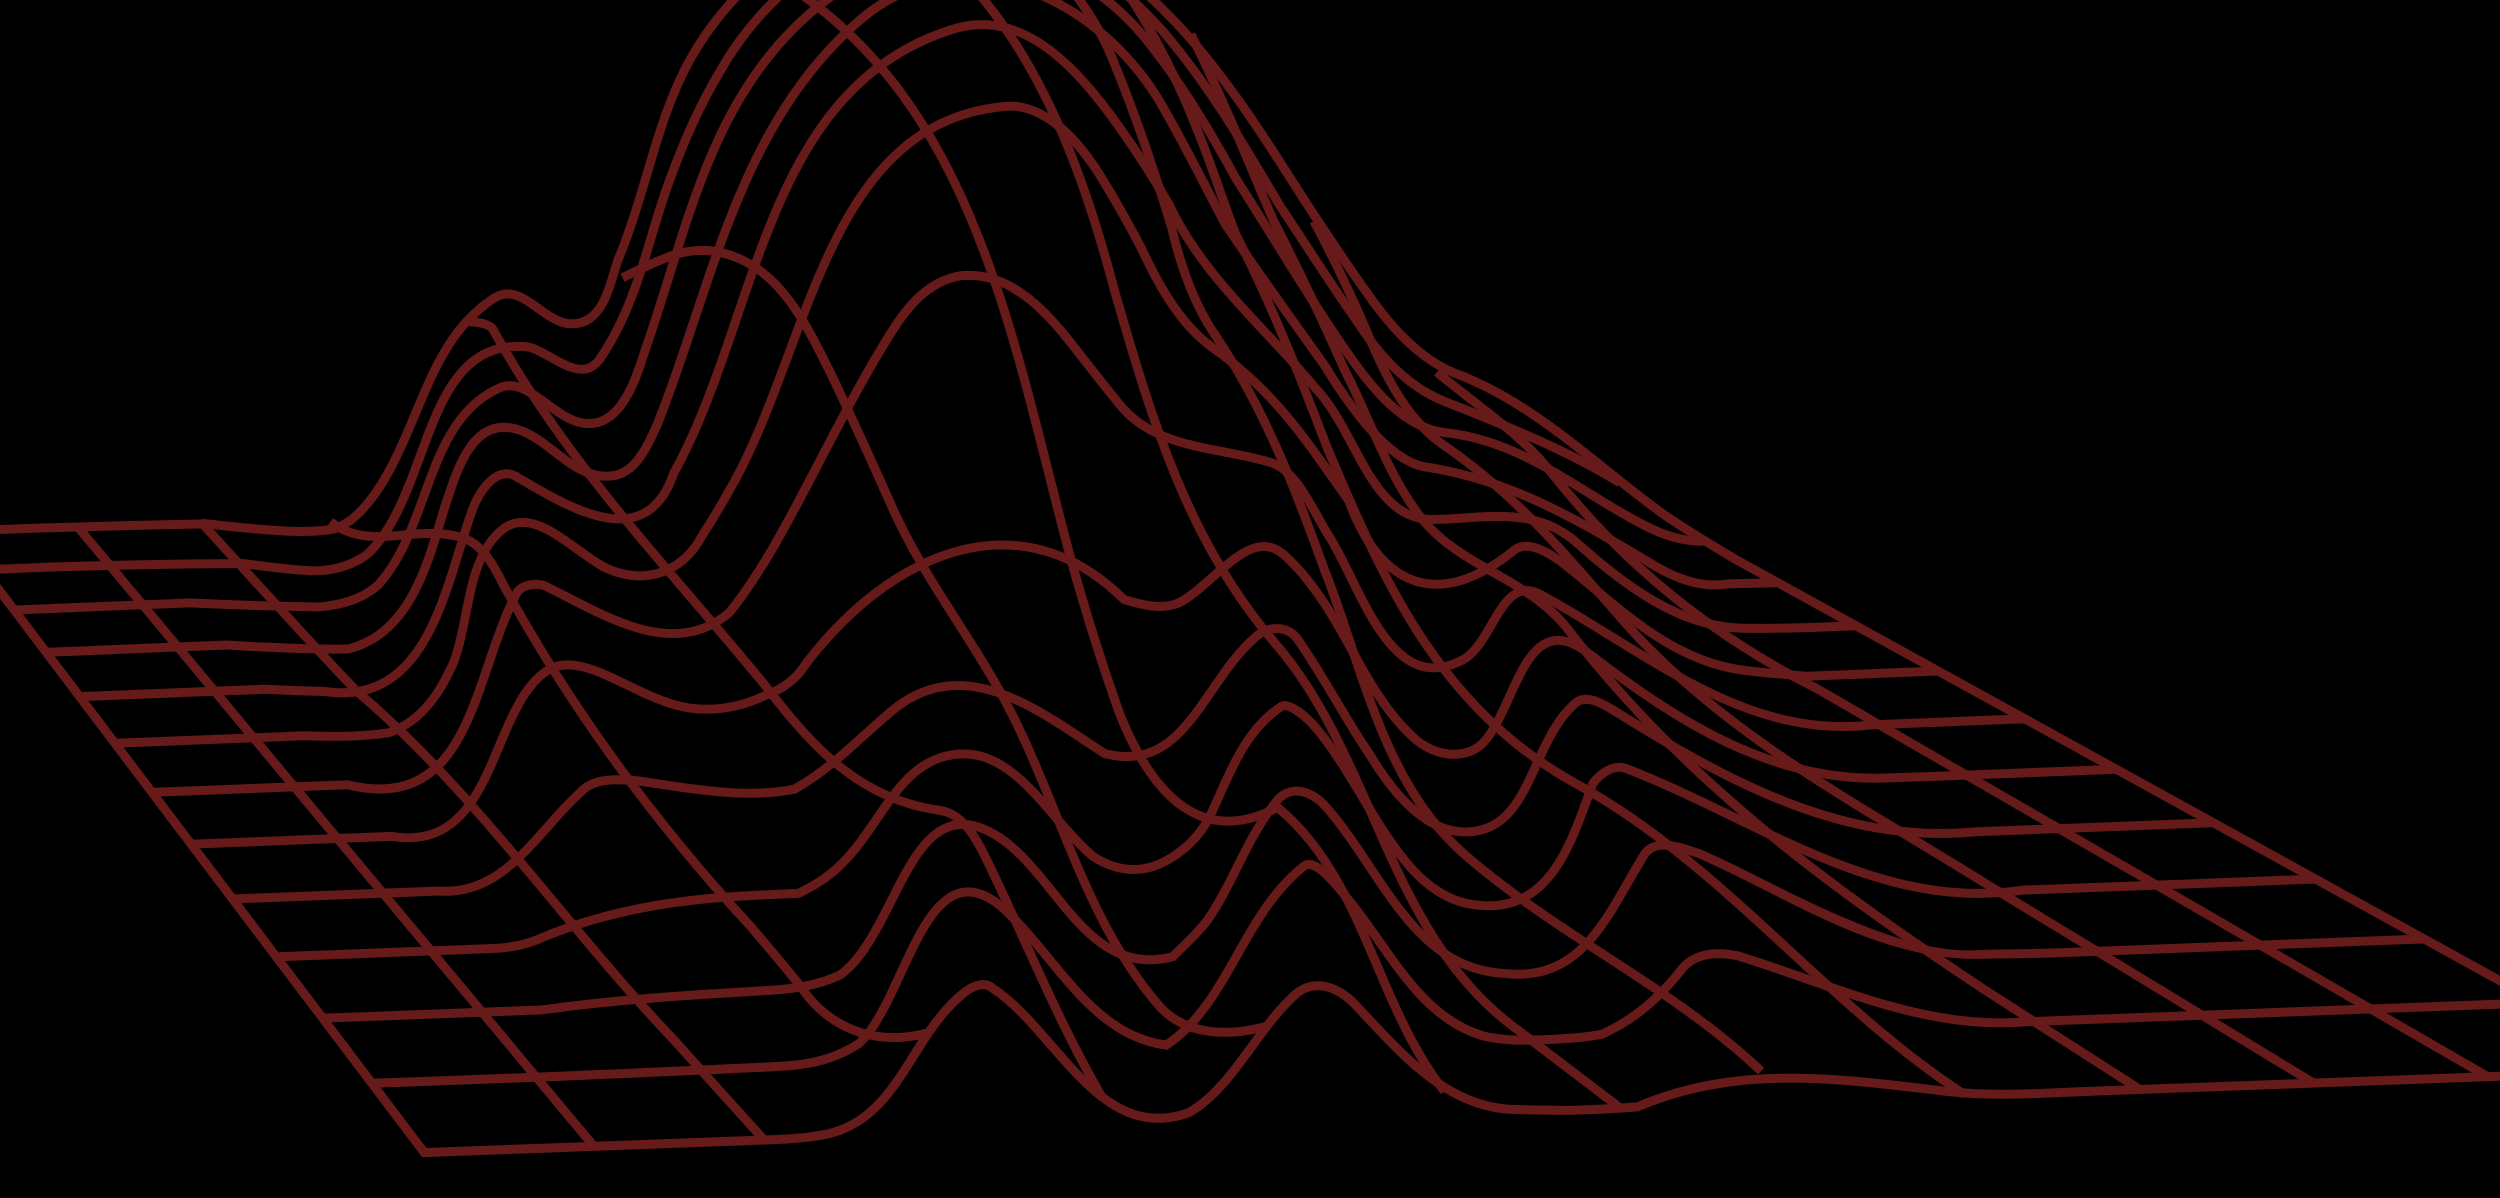
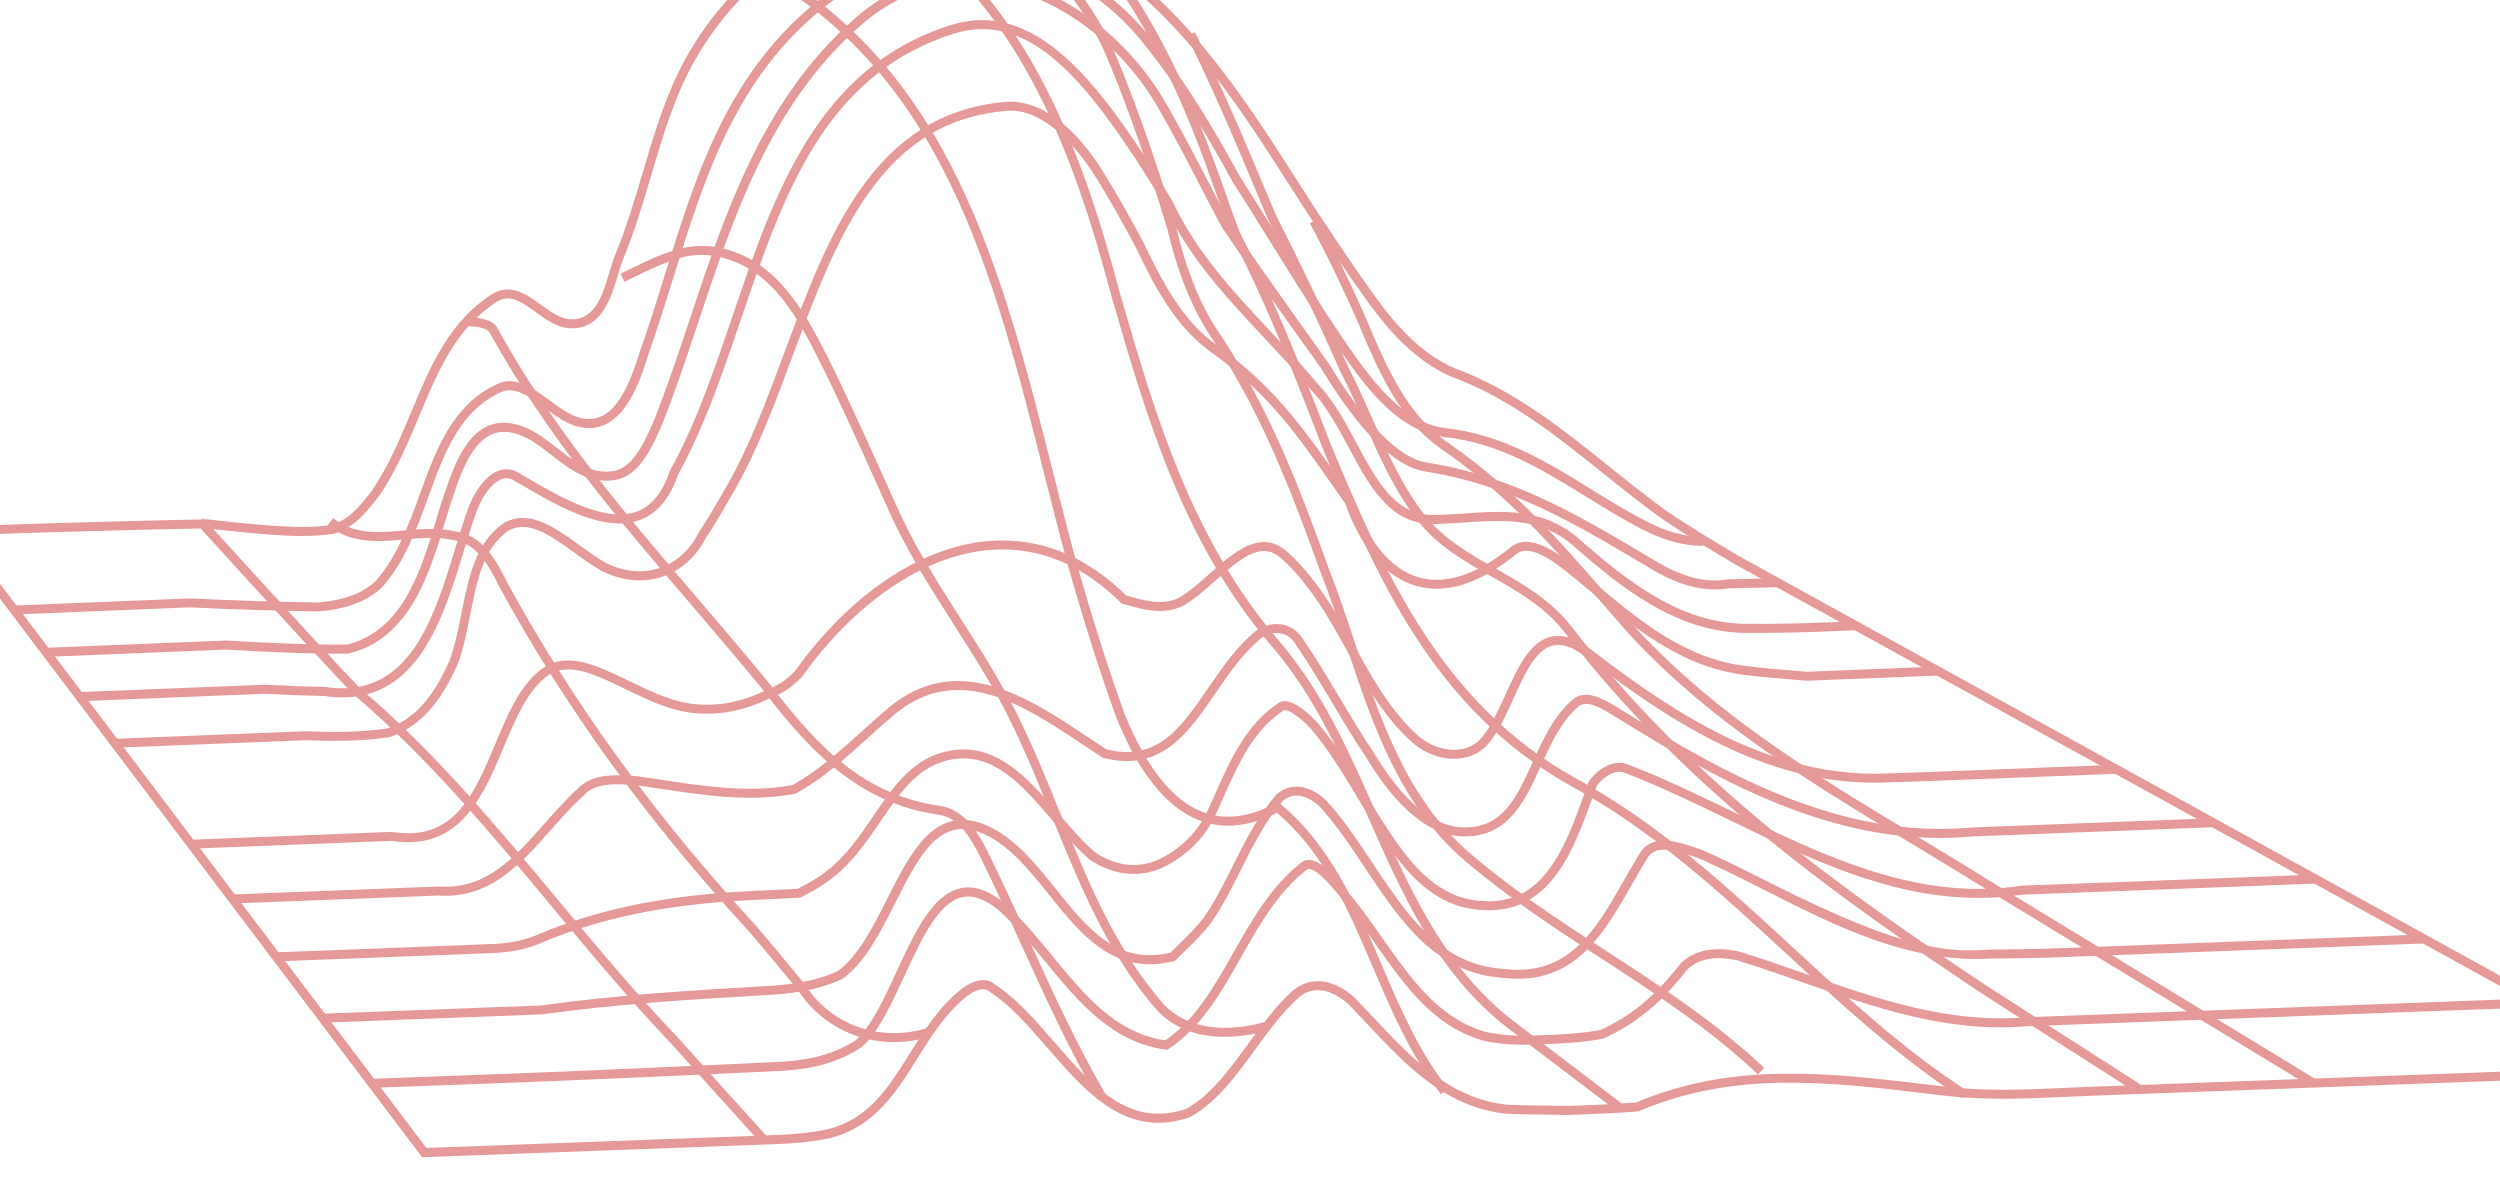
<svg xmlns="http://www.w3.org/2000/svg" id="Layer_2" viewBox="0 0 751.18 360">
  <defs>
    <style> .cls-1 { fill: none; } .cls-2 { fill: #c33; } .cls-3 { opacity: .5; } .cls-4 { clip-path: url(#clippath); } </style>
    <clipPath id="clippath">
      <rect class="cls-1" width="751.18" height="360" transform="translate(751.18 360) rotate(180)" />
    </clipPath>
  </defs>
  <g id="Layer_1-2" data-name="Layer_1">
-     <rect width="751.18" height="360" transform="translate(751.18 360) rotate(180)" />
    <g class="cls-4">
      <g class="cls-3">
        <path class="cls-2" d="M126.81,347.68L-16.21,158.43l23.36-.96c2.41-.07,4.99-.14,7.75-.23,12.73-.37,28.58-.84,47.29-1.19h.09s.09,0,.09,0c6.36.78,12.76,1.41,19.02,1.88,5.95.44,12.29.72,18.4-.23,5.36-1.75,8.55-5.87,11.92-10.23,5.01-7.32,8.47-15.6,11.82-23.6,5.86-14.02,11.39-27.25,24.51-35.61,5.43-3.23,10.22.23,14.44,3.27,2.69,1.94,5.47,3.95,8.34,4.36,7.87.76,10.26-7.26,12.37-14.32.43-1.45.84-2.82,1.28-4.06l.03-.07c3.53-8.4,6.12-17.15,8.62-25.6,3.53-11.93,7.17-24.26,13.47-35.31,3.49-6.09,7.6-11.76,12.24-16.86,19.68-21.65,47.19-31.76,75.48-27.72,23.84,3.73,44.2,15.93,64.08,38.4,10.78,12.38,19.74,25.75,27.82,38.36.84,1.31,1.67,2.61,2.5,3.91,3.27,5.11,6.64,10.4,10.03,15.4l.15.23c4.06,6.12,8.27,12.45,12.64,18.52,6.03,8.64,14.38,19.15,25.61,23.9,17.8,6.57,32.31,18.22,46.35,29.49,5.64,4.53,11.47,9.21,17.42,13.48,7.26,4.91,13.69,8.75,19.91,12.46l1.56.93,282.48,155.72-174.56,6.42c-3.12.11-6.25.25-9.27.39-12.07.55-23.47,1.07-35.62-.21-1.84-.22-3.66-.44-5.47-.65-30.24-3.63-58.81-7.05-87.39,5.13l-.2.09-.22.02c-6.61.54-13.47.81-20.5,1.07h-.04s-.04,0-.04,0c-2.33-.05-4.7-.08-6.99-.1-3.77-.04-7.66-.07-11.55-.25-18.46-1.63-30.68-14.68-42.51-27.3-1.74-1.85-3.53-3.77-5.3-5.59-1.96-1.81-8.67-7.17-14.84-2.18-4.94,4.4-9.13,10.16-13.19,15.73-2.34,3.22-4.76,6.54-7.31,9.58-4.14,4.94-7.98,8.32-12.07,10.65l-.22.1c-3.38,1.19-6.55,1.72-9.53,1.72-13.8,0-23.72-11.44-33.36-22.56-5.74-6.62-11.16-12.87-17.31-16.8l-.19-.15c-1.96-1.82-5.74.81-6.17,1.11-6.63,5.08-11.1,12.22-15.42,19.12-6.33,10.11-12.87,20.56-26.25,23.88-6.02,1.28-11.61,1.63-16.76,1.82l-15.83.59c-14.64.54-27.89,1.04-39.42,1.46l-50.51,1.86ZM-10.95,160.92l139.07,184.01,49.11-1.81c11.54-.42,24.78-.92,39.42-1.46l15.83-.59c5.03-.19,10.47-.53,16.25-1.75,12.28-3.04,18.25-12.58,24.57-22.68,4.45-7.11,9.05-14.46,16.1-19.85,2.87-2.07,6.83-3.39,9.52-1.01,6.44,4.14,12.21,10.8,17.8,17.24,11.63,13.41,22.62,26.08,39.85,20.1,3.76-2.16,7.33-5.34,11.23-9.98,2.49-2.97,4.88-6.25,7.2-9.43,4.14-5.69,8.42-11.56,13.62-16.2,6.31-5.11,13.66-2.16,18.44,2.29l.05.05c1.79,1.85,3.6,3.78,5.35,5.65,11.48,12.25,23.35,24.92,40.72,26.45,3.78.17,7.65.21,11.39.25,2.29.02,4.66.05,6.99.1,6.9-.25,13.64-.52,20.12-1.05,29.18-12.36,58.03-8.9,88.57-5.24,1.81.22,3.62.43,5.44.65,11.93,1.26,23.23.74,35.2.2,3.03-.14,6.16-.28,9.3-.39l164.82-6.06-273.99-151.04-1.59-.95c-6.26-3.73-12.72-7.59-20.08-12.56-6.04-4.34-11.9-9.04-17.57-13.59-13.87-11.13-28.21-22.64-45.65-29.09-11.92-5.04-20.59-15.92-26.82-24.85-4.39-6.1-8.6-12.45-12.68-18.59l-.14-.22c-3.39-5.03-6.78-10.33-10.06-15.45-.83-1.3-1.66-2.6-2.5-3.91-8.03-12.52-16.93-25.8-27.58-38.04-19.43-21.96-39.28-33.88-62.45-37.51-27.37-3.9-54.02,5.89-73.08,26.87-4.51,4.96-8.51,10.47-11.9,16.39-6.14,10.78-9.58,22.42-13.22,34.74-2.52,8.51-5.12,17.32-8.7,25.85-.41,1.16-.81,2.48-1.23,3.89-2.17,7.26-5.13,17.21-15.28,16.23-3.59-.52-6.64-2.72-9.6-4.85-4.07-2.93-7.58-5.47-11.45-3.16-12.37,7.88-17.75,20.74-23.44,34.35-3.4,8.14-6.92,16.56-12.1,24.12l-.05.06c-3.5,4.53-7.12,9.22-13.35,11.21l-.2.05c-6.41,1.01-12.98.73-19.12.27-6.27-.47-12.67-1.1-19.05-1.88-18.66.35-34.46.81-47.17,1.18-2.76.08-5.34.16-7.73.22l-18.19.75Z" />
        <path class="cls-2" d="M111.79,326.85l-.1-2.7,48.24-1.8c16.65-.66,33.47-1.41,49.17-2.12,8.16-.37,16.33-.75,24.51-1.14,7.22-.35,15.68-1.41,23.67-6.62,4.59-4.2,8.4-12.46,12.09-20.46,5.24-11.36,10.66-23.11,19.05-25.07,4.12-.96,8.45.45,13.22,4.31,5.33,4.72,10.01,10.43,14.54,15.94,9.78,11.91,19.03,23.17,33.93,25.41,4.03-2.74,7.6-6.34,11.21-11.29,3.46-4.75,6.47-10.08,9.38-15.23,5.47-9.67,11.13-19.68,20.17-26.81.75-.65,1.75-.96,2.82-.87,3.65.34,7.78,5.16,12.81,11.43.37.46.73.91,1.07,1.33,2.77,3.53,5.37,7.23,7.89,10.82,8.62,12.28,16.77,23.87,30.7,28.01,5.8,1.37,11.37,1.29,16.59,1.1,6.01-.22,12.35-.53,18.18-1.62,9.03-4.1,16.58-10.34,23.76-19.62l.08-.09c4.89-5.26,12.32-5.02,17.68-3.88l.12.03c6.66,2.06,13.3,4.38,19.71,6.62,22.25,7.77,43.27,15.11,66.65,13.13l154.04-5.74.1,2.7-153.98,5.73c-23.9,2.01-45.18-5.41-67.71-13.28-6.37-2.23-12.97-4.53-19.56-6.57-4.67-.98-11.03-1.23-15.05,3.05-7.49,9.67-15.4,16.17-24.89,20.45l-.15.07-.16.03c-6.05,1.15-12.58,1.47-18.74,1.7-5.41.2-11.21.27-17.35-1.18l-.07-.02c-14.85-4.39-23.27-16.37-32.18-29.05-2.5-3.55-5.08-7.22-7.79-10.68-.33-.41-.69-.86-1.07-1.33-3.25-4.05-8.16-10.17-10.95-10.43-.35-.03-.61.05-.86.26-8.67,6.84-14.2,16.61-19.54,26.06-2.95,5.22-6,10.61-9.55,15.49-3.93,5.39-7.84,9.28-12.32,12.24l-.42.28-.5-.07c-16.25-2.2-26.37-14.52-36.15-26.44-4.47-5.44-9.08-11.06-14.2-15.6-4.04-3.26-7.61-4.5-10.87-3.74-7.11,1.66-12.25,12.8-17.22,23.57-3.82,8.28-7.77,16.85-12.81,21.4l-.16.13c-8.55,5.62-17.49,6.75-25.11,7.12-8.18.4-16.35.77-24.51,1.14-15.7.71-32.53,1.46-49.19,2.12l-48.25,1.8Z" />
        <path class="cls-2" d="M97,307.29l-.1-2.7,65.6-2.47c22.06-3.08,44.57-4.51,67.62-5.82,7.03-.4,14.52-1.23,21.66-4.54,6.13-4.5,10.54-13.25,14.82-21.73,7.18-14.24,14.61-28.97,30.31-21.82,8.17,3.72,14.37,11.44,20.35,18.91,9.46,11.8,18.4,22.95,34.39,19.14.79-.78,1.57-1.54,2.35-2.29,2.67-2.58,5.19-5.02,7.71-8.28,3.45-4.97,6.17-10.44,8.81-15.72,3.59-7.19,7.3-14.63,12.93-21.13l.12-.12c4.08-3.66,9.76-3.01,14.83,1.7l.08.08c5.17,5.64,9.65,12.38,13.98,18.89,6.5,9.78,13.23,19.9,22.19,25.93,5.26,3.54,10.89,5.44,17.2,5.82h.08c19.5,2.34,27.5-11.68,35.97-26.53,1.51-2.64,3.07-5.38,4.7-8.03,3.67-6.37,11.66-3.65,17.51-1.65.45.15.88.3,1.31.44l.12.05c6.91,3.06,13.81,6.55,20.48,9.92,42.09,21.3,54.23,20.64,65.97,19.99,4.22-.03,8.28-.11,12.2-.18,1.44-.03,2.88-.05,4.31-.08l113.83-4.29.1,2.7-113.86,4.29c-1.46.03-2.89.05-4.33.08-3.93.07-8,.15-12.17.18-24.54,1.34-46.26-9.65-67.27-20.28-6.62-3.35-13.46-6.81-20.29-9.84-.41-.14-.84-.28-1.27-.43-6.65-2.27-11.93-3.68-14.32.48-1.63,2.65-3.17,5.36-4.67,7.98-8.53,14.95-17.35,30.4-38.6,27.88-6.79-.42-12.84-2.47-18.5-6.28-9.4-6.32-16.28-16.67-22.93-26.67-4.26-6.41-8.67-13.05-13.69-18.52-1.95-1.8-6.82-5.44-11.09-1.68-5.38,6.22-9,13.48-12.49,20.5-2.68,5.38-5.46,10.94-9.03,16.09l-.04.06c-2.65,3.43-5.37,6.05-7.99,8.59-.86.83-1.72,1.66-2.58,2.53l-.26.26-.36.09c-2.56.64-4.96.94-7.22.94-13.53,0-22.03-10.61-30.29-20.92-5.79-7.22-11.78-14.69-19.37-18.14-13.34-6.07-19.57,6.28-26.79,20.58-4.44,8.81-9.04,17.91-15.75,22.77l-.22.13c-7.59,3.55-15.43,4.43-22.77,4.84-23.01,1.31-45.49,2.73-67.47,5.8h-.14s-65.67,2.49-65.67,2.49Z" />
        <path class="cls-2" d="M83.07,288.85l-.1-2.7,37.22-1.42c7.84-.3,16.71-.64,26.49-1.03,6.16-.13,11.46-1.22,15.76-3.25,16.8-6.95,35.16-10.88,57.83-12.4,4.12-.28,8.33-.47,12.4-.65,2.33-.11,4.67-.21,7.01-.33,3.47-1.81,6.16-3.29,8.83-5.44,5.7-4.4,9.83-10.47,13.83-16.34,6.31-9.28,12.28-18.04,23.62-19.83,13.89-2.12,23.19,8.67,32.18,19.11,3.56,4.13,7.24,8.41,11.1,11.69,8.5,5.49,15.65,3.79,20.15,1.38,6.33-3.38,11.11-8.51,13.84-14.85.6-1.32,1.18-2.63,1.76-3.93,4.66-10.48,9.48-21.31,19.18-27.63,3.2-2.31,9.29,3.14,12.05,6.35,4.35,5.13,7.93,10.74,11.16,16.03.93,1.53,1.85,3.06,2.77,4.59,2.35,3.91,4.77,7.95,7.29,11.69,6.8,10.26,14.81,19.88,27.3,20.8,19.1,1.83,25.57-16.19,31.27-32.09.43-1.2.85-2.38,1.27-3.52l.06-.16.1-.14c2.56-3.7,7.33-6.66,11.46-5.18,10.94,4.19,21.76,9.44,32.22,14.51,27.14,13.17,55.2,26.78,86.27,22.02l.16-.02c10.68-.37,20.58-.75,29.62-1.09l58.5-2.23.1,2.7-58.5,2.23c-9.02.34-18.9.72-29.55,1.09-4.47.68-8.87.99-13.2.99-26.62,0-50.94-11.8-74.58-23.27-10.41-5.05-21.17-10.27-31.98-14.41-2.92-1.04-6.51,1.7-8.21,4.05-.4,1.09-.8,2.2-1.2,3.33-5.46,15.23-12.2,34.01-31.1,34.01-.95,0-1.92-.05-2.93-.14-13.62-1.01-22.14-11.16-29.32-21.99-2.55-3.79-5-7.86-7.36-11.8-.91-1.52-1.83-3.05-2.76-4.57-3.17-5.2-6.69-10.7-10.91-15.68-3.51-4.08-7.64-6.47-8.48-5.87-9.09,5.92-13.53,15.92-18.24,26.5-.58,1.31-1.17,2.63-1.76,3.93-2.95,6.88-8.16,12.47-15.03,16.14-7.29,3.89-15.44,3.34-22.97-1.55l-.14-.1c-4.04-3.43-7.81-7.81-11.46-12.05-8.9-10.34-17.31-20.1-29.72-18.21-10.18,1.6-15.83,9.9-21.8,18.68-4.11,6.04-8.37,12.29-14.38,16.94-2.9,2.35-5.9,3.97-9.51,5.86l-.26.13-.29.02c-2.44.13-4.89.24-7.32.35-4.06.18-8.25.38-12.35.65-22.37,1.49-40.46,5.36-56.92,12.17-4.59,2.17-10.25,3.35-16.77,3.49-9.76.39-18.63.73-26.43,1.02l-37.26,1.42Z" />
        <path class="cls-2" d="M69.93,271.46l-.1-2.7,61.98-2.39h.07c14.13,1,22.66-8.64,31.69-18.86,3.13-3.55,6.37-7.21,9.85-10.37,4.59-4.9,11.5-4.39,18.18-3.89h.09c2.09.31,4.16.62,6.23.94,5.93.9,11.52,1.74,17.24,2.28,9.12.86,16.23.68,23.01-.6,7.76-4.36,14.11-10.09,20.83-16.16,2.53-2.28,5.14-4.64,7.84-6.93,20.76-17.48,42.36-3.08,59.71,8.49,2.03,1.36,3.96,2.64,5.86,3.87,12.16,3.11,19.03-3.01,24.64-10.09,2.08-2.63,4.01-5.44,6.05-8.42,4.03-5.88,8.19-11.96,13.67-16.58,2.17-1.87,5.15-2.8,7.95-2.47,2.55.3,4.78,1.61,6.28,3.7,4.19,6.07,8.06,12.57,11.18,17.79l.46.76c3.44,5.77,6.69,11.22,10.26,16.48l.04.06c10.83,18.09,20.45,22.07,26.61,22.23,11.9.37,16.09-8.84,20.94-19.52,3.12-6.86,6.34-13.95,11.97-18.81,4.09-3.53,9.64-.1,14.1,2.65l.55.34c32.04,19.92,66.6,39.06,105.78,35.35h.08c8.79-.33,16.94-.64,24.35-.93l47.58-1.83.1,2.7-47.58,1.83c-7.4.29-15.53.6-24.31.92-3.4.32-6.77.48-10.11.48-35.83,0-67.65-17.77-97.31-36.22l-.55-.34c-3.9-2.41-8.33-5.14-10.92-2.9-5.18,4.47-8.28,11.28-11.27,17.88-4.81,10.59-9.79,21.53-23.48,21.1-12.36-.32-22.49-12.95-28.82-23.51-3.61-5.32-7.02-11.04-10.33-16.58l-.46-.76c-3.1-5.19-6.95-11.64-11.07-17.62-1.34-1.85-3.13-2.42-4.39-2.57-2.06-.24-4.26.45-5.88,1.84-5.21,4.4-9.27,10.32-13.2,16.05-1.98,2.89-4.02,5.87-6.16,8.57-5.92,7.46-13.83,14.6-27.65,10.98l-.21-.05-.18-.12c-1.99-1.28-3.98-2.6-6.08-4.01-17.47-11.65-37.27-24.85-56.48-8.67-2.67,2.26-5.26,4.6-7.77,6.87-6.89,6.22-13.4,12.1-21.51,16.62l-.19.11-.21.04c-7.11,1.36-14.5,1.57-23.98.67-5.79-.55-11.69-1.44-17.39-2.3-2.05-.31-4.1-.62-6.16-.92-6.33-.47-12.3-.9-16,3.08l-.08.08c-3.38,3.07-6.59,6.69-9.69,10.2-9.05,10.24-18.42,20.84-33.83,19.78l-61.83,2.38Z" />
        <path class="cls-2" d="M57.5,255.01l-.1-2.7,60.37-2.35.13.02c18.53,3.01,24.54-11.28,30.9-26.41,3.72-8.85,7.24-17.21,13.35-22.08,7.57-6.24,16.89-1.72,26.76,3.07,6.91,3.35,14.05,6.82,21.28,7.13,6.51.41,13.07-.97,19.52-4.1l.13-.06c4.81-1.73,8.62-4.7,11.02-8.61l.07-.11c16.44-21.67,37.09-34.89,56.67-36.29,14.88-1.06,28.62,4.46,40.82,16.42l.78.22c4.54,1.27,9.68,2.71,14.49.73,3.17-1.64,6.5-4.61,9.73-7.48,7.3-6.5,15.57-13.87,23.61-6.4,3.62,3.26,7.15,7.42,10.77,12.69,3.49,5.02,6.5,10.48,9.42,15.75,5.28,9.57,10.74,19.46,19.23,26.91,3.45,2.85,7.72,4.27,11.7,3.87,2.97-.3,5.47-1.59,7.23-3.75,2.66-3.28,4.84-8.08,6.94-12.72,3.53-7.79,7.18-15.85,13.56-17.41,3.77-.92,7.96.48,12.81,4.3,24.92,19.15,52.42,36.83,84.65,36.83.42,0,.84,0,1.27,0,11-.34,20.75-.72,29.35-1.06l41.87-1.63.1,2.7-41.87,1.63c-8.61.33-18.36.71-29.4,1.06-.44,0-.88,0-1.31,0-33.06,0-61.01-17.95-86.32-37.4-4.17-3.28-7.61-4.52-10.52-3.81-5.1,1.25-8.48,8.7-11.74,15.9-2.17,4.8-4.42,9.75-7.3,13.3-2.22,2.73-5.35,4.37-9.05,4.74-4.68.47-9.68-1.17-13.71-4.5-8.88-7.79-14.45-17.89-19.84-27.66-2.88-5.22-5.85-10.61-9.27-15.52-3.5-5.1-6.89-9.1-10.37-12.23-5.84-5.42-11.45-1.19-19.99,6.42-3.37,3-6.85,6.11-10.34,7.89l-.1.04c-5.69,2.37-11.33.79-16.3-.6l-1.45-.4-.25-.25c-11.69-11.56-24.81-16.9-38.98-15.89-18.79,1.34-38.71,14.16-54.68,35.18-2.71,4.38-6.96,7.72-12.3,9.65-6.86,3.31-13.85,4.77-20.78,4.33-7.77-.33-15.16-3.92-22.32-7.4-9.46-4.59-17.63-8.56-23.88-3.4-5.59,4.46-8.97,12.51-12.56,21.03-5.64,13.41-11.97,28.46-28.69,28.46-1.57,0-3.24-.13-5-.41l-60.1,2.34Z" />
-         <path class="cls-2" d="M45.73,239.44l-.11-2.7,58.81-2.3.18.04c26.72,6.5,33.61-13.86,40.91-35.42,2.59-7.65,5.27-15.57,8.89-22.08l.08-.14.11-.12c2.41-2.59,6.47-2.91,9.22-2.1l.2.08c2.43,1.16,4.91,2.44,7.53,3.79,15.18,7.82,32.38,16.69,46.62,4.64,5.14-6.39,9.43-13.29,12.59-18.6,5.02-8.71,9.84-17.96,14.5-26.91,6.05-11.61,12.3-23.62,19.37-35.22,5.18-8.42,11.62-18.9,23.93-20.9h.1c14.62-1.29,25.12,9.27,34.29,20.86,1.5,1.9,2.99,3.81,4.47,5.71,3.03,3.88,6.16,7.9,9.25,11.65,7.75,10.25,19.24,12.44,31.39,14.76,4.79.91,9.75,1.86,14.53,3.33,4.06,1.45,6.48,4.44,8.82,7.33l.08.11c2.94,4.48,5.62,9.31,8.22,13.98,2.46,3.63,4.8,8.38,7.27,13.41,5.37,10.94,11.46,23.34,20.18,26.11,3.68,1.17,7.59.58,11.95-1.81,3.19-1.88,5.59-6,7.9-10,3.77-6.5,8.04-13.86,16.38-9.57,7.38,4,14.66,8.5,21.7,12.85,24.72,15.27,48.06,29.7,77.44,26.21h.11s45.67-1.8,45.67-1.8l.11,2.7-45.61,1.79c-30.3,3.57-55.12-11.77-79.13-26.6-7.01-4.33-14.25-8.81-21.54-12.76-5.74-2.96-8.6,1.32-12.78,8.54-2.49,4.3-5.07,8.74-8.91,10.99-5.01,2.74-9.74,3.42-14.1,2.03-9.82-3.11-16.18-16.06-21.79-27.49-2.44-4.97-4.74-9.66-7.11-13.13l-.06-.1c-2.57-4.63-5.22-9.41-8.1-13.81-2.19-2.7-4.26-5.25-7.53-6.42-4.58-1.41-9.47-2.34-14.19-3.24-12.12-2.31-24.66-4.7-33-15.74-3.08-3.73-6.22-7.76-9.26-11.66-1.48-1.9-2.96-3.8-4.46-5.7-8.69-10.98-18.57-20.98-31.89-19.86-11.06,1.82-17.13,11.7-22.01,19.63-7.01,11.52-13.25,23.48-19.28,35.05-4.67,8.98-9.51,18.26-14.57,27.03-3.24,5.43-7.62,12.48-12.9,19.03l-.17.18c-15.64,13.35-34.53,3.61-49.7-4.21-2.57-1.32-4.99-2.57-7.35-3.7-1.58-.43-4.56-.44-6.28,1.27-3.46,6.27-6.08,14-8.61,21.48-6.42,18.97-13.03,38.5-33.92,38.51-3.02,0-6.34-.41-10-1.29l-58.44,2.29Z" />
        <path class="cls-2" d="M34.57,224.68l-.11-2.7s21.91-.87,57.04-2.25h.05s.05,0,.05,0c7.94.3,16.44.4,24.75-.84,9.84-3.32,14.95-12.06,18.65-20.19,1.69-4.47,2.69-9.58,3.67-14.53,2.04-10.33,4.14-21.02,12.57-26.92l.09-.06c7.52-4.41,15.41,1.29,23.04,6.81,2.62,1.89,5.09,3.68,7.52,5.05,10.77,5.54,22.22,2.05,27.78-8.54l.06-.11c2.63-4.06,5.28-8.45,8.32-13.82,7.01-12.06,12.43-26.64,17.68-40.75,13.1-35.23,26.64-71.65,66.18-75.19,5.88-.59,17.62,1.48,30.11,21.88,3.72,6.04,7.57,12.84,11.78,20.77,5.36,11.28,11.41,22.86,21.4,30.13,8.78,6.2,16.52,13.47,23.65,22.21,4.85,5.94,9.13,12.06,13.27,17.98,1.45,2.07,2.88,4.11,4.31,6.12l.11.15.06.18c4.69,13.05,11.55,21.16,19.83,23.46,8.11,2.25,17.47-.9,27.82-9.36l.06-.05c3.92-2.82,9.69-1.12,17.64,5.2,2.52,2.02,5.03,4.11,7.47,6.14,13.82,11.51,26.88,22.39,45.11,24.67,5.22.65,9.81,1.02,14.25,1.38,1.41.11,2.79.23,4.16.34l39.31-1.56.11,2.7-39.48,1.56h-.09c-1.39-.13-2.79-.24-4.23-.36-4.47-.36-9.09-.73-14.36-1.39-19.01-2.37-32.99-14.01-46.51-25.27-2.42-2.02-4.93-4.11-7.43-6.11-6.75-5.37-11.58-7.11-14.35-5.15-11.06,9.02-21.22,12.33-30.22,9.84-9.13-2.53-16.59-11.16-21.59-24.97-1.4-1.97-2.81-3.97-4.22-5.99-4.11-5.88-8.37-11.95-13.15-17.82-6.97-8.55-14.54-15.65-23.13-21.72-10.52-7.65-16.75-19.57-22.24-31.11-4.15-7.82-7.98-14.57-11.67-20.57-4.05-6.62-14.84-21.87-27.55-20.6-17.19,1.54-30.25,9.37-41.14,24.66-9.68,13.59-16.33,31.48-22.77,48.79-5.28,14.21-10.75,28.91-17.87,41.15-3.05,5.39-5.71,9.81-8.36,13.9-6.31,11.94-19.22,15.88-31.42,9.6-2.61-1.48-5.26-3.39-7.82-5.24-7.23-5.23-14.06-10.17-20.05-6.7-7.49,5.28-9.4,14.96-11.42,25.2-1,5.07-2.03,10.31-3.81,15l-.03.08c-3.73,8.19-9.41,18.06-20.38,21.71l-.22.05c-8.55,1.29-17.21,1.19-25.31.89-35.09,1.38-56.98,2.25-56.98,2.25Z" />
        <path class="cls-2" d="M23.98,210.66l-.11-2.7,55.57-2.22h.06c6.08.32,12.2.54,18.17.67l.17.02c25.09,3.76,32.48-20.46,39-41.83,1.23-4.04,2.4-7.86,3.65-11.35,1.57-4.7,5.03-10.18,9.22-11.77,2.02-.77,4.1-.6,6,.5l1.39.82c10.98,6.45,24.64,14.48,34.26,10.9,4.42-1.64,7.64-5.57,9.83-12.01l.1-.22c2.93-5.29,5.73-11.22,8.55-18.13,3.75-9.18,7.08-18.98,10.3-28.47,12.48-36.71,25.39-74.68,65.5-87.31,22.74-7.31,40.33,13,54.54,33.82,3.95,5.76,7.93,12.03,12.15,19.18l.06.11c7.12,15.12,17.86,26.62,29.24,38.79l2.31,2.47c4.56,4.89,8.36,9.06,12.09,13.51,4.71,4.9,8.2,11.43,11.58,17.74,5.81,10.84,11.29,21.09,22.02,21.55,3.37.04,6.95-.21,10.41-.45,11.42-.8,23.23-1.63,33.78,7.08,14.85,13.11,30.96,25.89,50.56,26.08,10.45.09,18.16-.18,24.57-.43l8.56-.34.11,2.7-8.55.34c-6.44.26-14.19.52-24.7.44-20.53-.2-37.09-13.31-52.29-26.73-9.69-7.99-20.95-7.2-31.84-6.44-3.52.25-7.16.49-10.67.46-12.31-.53-18.42-11.94-24.33-22.97-3.3-6.16-6.71-12.53-11.18-17.17l-.06-.07c-3.7-4.42-7.49-8.57-12.03-13.44l-2.3-2.47c-11.51-12.31-22.38-23.94-29.68-39.42-4.18-7.07-8.11-13.27-12.03-18.97-14.34-21.01-30.49-39.53-51.49-32.78-17.39,5.48-31.02,16.42-41.67,33.45-9.57,15.31-15.94,34.04-22.1,52.15-3.24,9.52-6.58,19.37-10.36,28.62-2.84,6.96-5.67,12.96-8.63,18.31-2.44,7.09-6.28,11.65-11.41,13.55-10.82,4.02-25.1-4.37-36.57-11.1l-1.38-.81c-1.21-.69-2.41-.8-3.69-.31-3.34,1.27-6.3,6.15-7.63,10.13-1.24,3.46-2.39,7.25-3.62,11.26-6.05,19.82-13.47,44.14-36.52,44.14-1.71,0-3.5-.13-5.38-.41-5.95-.13-12.04-.35-18.1-.67l-55.45,2.22Z" />
        <path class="cls-2" d="M13.91,197.34l-.11-2.7,54.17-2.18h.07c6.18.38,12.32.69,18.26.91,7.27.27,12.83.37,18.01.3,16.8-4.2,22.19-22.21,26.95-38.11.42-1.4.83-2.78,1.24-4.12.26-.75.51-1.5.77-2.28,3.3-9.9,8.29-24.87,21.57-21.7,4.72,1.07,8.7,4.17,12.55,7.16,5.44,4.23,10.58,8.22,17.56,6.81,5.42-1.44,8.52-8.31,11.01-13.82l.43-.95c3-7.59,5.65-15.24,7.63-21.07,1.11-3.28,2.21-6.58,3.31-9.88,10.75-32.26,21.86-65.61,49.01-89.7,12.01-10.88,26.56-15.4,42.07-13.05,19.92,3.01,39.65,17.32,51.51,37.34,3.15,5.46,6.33,11.28,10.03,18.35.98,1.87,1.95,3.74,2.92,5.61,2.18,4.21,4.44,8.57,6.7,12.73,6.82,10.09,13.76,19.9,19.65,28.17,2.17,3.04,4.34,6.08,6.52,9.13l3.52,4.94c10.99,18.13,21.11,28.4,29.27,29.73,25.94,4.06,45.21,15.51,67.52,28.78l.92.55c8.18,5.03,15.39,6.93,22.05,5.81l.2-.02c9.53-.16,14.78-.37,14.83-.37l.11,2.7c-.05,0-5.29.21-14.79.37-7.3,1.2-15.09-.82-23.79-6.17l-.91-.54c-22.07-13.12-41.13-24.45-66.57-28.43-9.09-1.47-19.56-11.88-31.13-30.95l-3.44-4.81c-2.18-3.05-4.35-6.09-6.52-9.13-5.91-8.3-12.88-18.15-19.73-28.28l-.07-.11c-2.28-4.2-4.56-8.59-6.75-12.83-.97-1.87-1.94-3.74-2.91-5.6-3.67-7.03-6.84-12.83-9.96-18.23-11.44-19.33-30.44-33.14-49.58-36.04-14.68-2.22-28.46,2.06-39.86,12.39-26.62,23.62-37.62,56.62-48.25,88.54-1.1,3.3-2.2,6.6-3.32,9.89-1.99,5.86-4.66,13.57-7.68,21.22l-.03.06-.44.98c-2.73,6.05-6.14,13.59-12.82,15.33l-.07.02c-8.22,1.68-14.1-2.89-19.79-7.32-3.78-2.94-7.36-5.72-11.5-6.67-10.89-2.6-15.23,10.42-18.4,19.93-.26.79-.51,1.54-.76,2.26-.4,1.3-.81,2.67-1.22,4.06-4.73,15.82-10.62,35.5-29.04,39.99l-.15.04h-.15c-5.27.07-10.91-.02-18.3-.29-5.94-.22-12.08-.53-18.25-.91l-54.04,2.18Z" />
        <path class="cls-2" d="M4.32,184.65l-.11-2.7,52.84-2.14h.06c6.84.33,13.2.58,19.44.78,6.62.21,13.12.36,19.31.44,7.62-.73,13.01-2.76,16.97-6.39,6.44-7.26,9.95-16.91,13.35-26.25,4.79-13.15,9.74-26.75,23.01-32.9,5.6-2.8,10.89,1.09,16,4.85,2.76,2.03,5.61,4.13,8.36,5.02,10.06,3.14,14.94-7.6,18.71-19.67,2.66-7.53,5.06-15.25,7.39-22.72l.33-1.06c9.72-31.16,19.76-63.39,50.37-85.12,30.79-22.69,72.36-15.73,96.67,16.22,4.59,5.8,9.06,12.2,13.65,19.54,3.71,5.92,7.5,12.46,11.95,20.59,3.71,5.8,7.43,11.78,11.03,17.56,2.95,4.75,6.01,9.65,9.05,14.46,3.88,6.11,7.16,11.15,10.34,15.85l.35.52c7.81,11.4,17.52,25.59,31.14,27.13,17.03,1.94,30.49,10.26,43.49,18.29,5.47,3.38,11.13,6.88,16.98,9.85,5.68,2.97,11.29,4.49,16.7,4.52l-.02,2.7c-5.84-.03-11.87-1.66-17.92-4.82-5.94-3.02-11.64-6.54-17.16-9.95-13.34-8.24-25.95-16.03-42.38-17.91-14.85-1.67-24.95-16.43-33.06-28.29l-.36-.52c-3.2-4.73-6.5-9.79-10.39-15.93-3.05-4.81-6.11-9.73-9.06-14.48-3.6-5.78-7.32-11.77-11.03-17.57l-.05-.08c-4.43-8.1-8.2-14.61-11.89-20.49-4.54-7.25-8.96-13.57-13.5-19.32-23.41-30.76-63.37-37.5-92.96-15.69-29.88,21.22-39.79,53-49.37,83.74l-.33,1.06c-2.34,7.49-4.75,15.24-7.41,22.77-2.6,8.33-8.04,25.77-22.08,21.39-3.18-1.03-6.21-3.26-9.15-5.41-4.67-3.43-9.07-6.67-13.23-4.6-12.29,5.69-16.83,18.18-21.64,31.39-3.49,9.6-7.1,19.52-13.91,27.17l-.09.09c-4.43,4.09-10.36,6.36-18.67,7.14h-.07s-.07,0-.07,0c-6.24-.08-12.78-.22-19.44-.44-6.24-.2-12.59-.45-19.43-.78l-52.72,2.14Z" />
-         <path class="cls-2" d="M94.19,172.87c-.55,0-1.1-.01-1.65-.04-6.49-.49-13.03-1.21-19.49-2.15-21.07.05-38.87.53-51.87.88l-4.73.13-21.26.87-.11-2.7,21.28-.87,4.75-.13c13.03-.35,30.88-.83,52.03-.88h.2c6.43.95,12.95,1.66,19.37,2.15,6.49.31,12.54-1.39,17-4.81,7.24-7,11.34-18.12,15.3-28.88,6.37-17.3,12.96-35.18,33.04-33.61,2.49.18,5.16,1.71,8,3.32,6.13,3.49,10.07,5.28,13.22.75,7.86-11.69,11.62-24.27,15.25-36.45,1.34-4.51,2.74-9.17,4.32-13.73,2.47-6.98,4.87-13.05,7.34-18.56,2.94-6.57,6.02-12.5,9.42-18.13,9.33-16.14,23.08-29.22,38.71-36.81,16.91-8.2,35.13-9.76,52.7-4.5,15.48,4.54,28.87,13.71,43.41,29.74,8.07,9.48,15.64,20.17,24.55,34.69,2.63,4.28,5.22,8.65,7.73,12.87,1.02,1.71,2.03,3.42,3.05,5.13,2.4,3.61,4.83,7.31,7.26,11.01,1.32,2.02,2.65,4.04,3.98,6.07,3.34,5.08,7.32,11.07,11.48,17.03,5.76,8.72,13.92,19.31,26.1,24.11,18,7.14,36.61,14.53,52.84,24.54l-1.42,2.3c-16.03-9.89-34.53-17.23-52.41-24.33-12.87-5.08-21.37-16.08-27.33-25.1-4.16-5.96-8.15-11.97-11.5-17.06-1.33-2.02-2.66-4.05-3.99-6.07-2.43-3.7-4.85-7.39-7.28-11.05-1.05-1.76-2.07-3.47-3.09-5.19-2.5-4.22-5.1-8.58-7.71-12.84-8.84-14.4-16.33-24.99-24.28-34.32-14.16-15.61-27.17-24.55-42.15-28.94-16.92-5.06-34.47-3.57-50.75,4.34-15.15,7.35-28.49,20.05-37.56,35.75-3.36,5.55-6.39,11.38-9.28,17.85-2.44,5.45-4.81,11.46-7.26,18.36-1.56,4.5-2.94,9.13-4.28,13.61-3.69,12.37-7.51,25.15-15.61,37.2-4.79,6.9-11.44,3.11-16.78.07-2.56-1.46-4.98-2.83-6.87-2.97-18.05-1.42-24,14.74-30.3,31.85-4.08,11.07-8.29,22.52-16.01,29.94l-.11.1c-4.59,3.54-10.65,5.45-17.22,5.45Z" />
-         <path class="cls-2" d="M746.8,324.68l-201.19-116.39c-32.28-16.29-58.5-37.54-80.17-64.98-6.79-8.7-15.42-15.39-23.77-21.86-3.58-2.77-7.28-5.64-10.79-8.63l1.75-2.05c3.46,2.95,7.14,5.8,10.69,8.55,8.48,6.57,17.25,13.36,24.24,22.33,21.42,27.12,47.36,48.14,79.29,64.25l.07.04,201.23,116.41-1.35,2.34Z" />
        <path class="cls-2" d="M694.44,326.59l-97.93-59.58c-7.38-4.62-14.9-9.15-22.17-13.54-30.5-18.39-59.32-35.75-84.04-62.07-3.15-3.53-6.22-7.06-9.19-10.47-14.37-16.49-27.94-32.07-47.33-45.53-13.28-8.87-19.68-24.09-25.88-38.82l-.44-1.05c-1.78-3.94-4.15-9.16-6.66-14.35-2.52-5.22-4.88-9.81-7.22-14.05l2.36-1.3c2.36,4.28,4.75,8.92,7.29,14.18,2.52,5.22,4.91,10.47,6.71,14.45l.46,1.08c6.04,14.36,12.29,29.21,24.91,37.64,19.69,13.67,33.37,29.37,47.85,45.99,2.97,3.4,6.03,6.92,9.15,10.42,24.44,26.03,53.1,43.3,83.44,61.58,7.28,4.39,14.81,8.93,22.19,13.55l97.92,59.57-1.4,2.31Z" />
        <path class="cls-2" d="M642.21,328.49l-27.47-17.61c-5.68-3.64-12.08-7.75-19.56-12.57-43.36-28.89-88.72-61.04-125.15-108.43-5.99-7.64-14.1-12.23-21.94-16.67-7.68-4.35-15.63-8.85-21.68-16.22-7.17-9.02-11.83-19.55-16.35-29.74-2.24-5.05-4.55-10.27-7.15-15.27l-.04-.07c-2.53-5.67-4.77-10.62-6.85-15.12-4.68-10.11-9.63-20.28-14.71-30.22l-.04-.08c-1.85-4.26-3.71-8.71-5.51-13-.77-1.83-1.54-3.66-2.31-5.5-5.75-13.65-11.24-25.79-16.79-37.11l2.42-1.19c5.57,11.37,11.08,23.55,16.85,37.24.77,1.84,1.54,3.67,2.31,5.5,1.79,4.28,3.65,8.7,5.48,12.93,5.09,9.96,10.05,20.15,14.74,30.28,2.08,4.5,4.33,9.44,6.85,15.11,2.63,5.06,4.95,10.31,7.2,15.38,4.65,10.49,9.04,20.41,15.98,29.14,5.72,6.96,13.1,11.14,20.92,15.57,8.07,4.57,16.41,9.3,22.74,17.36,36.2,47.07,81.35,79.07,124.5,107.82,7.46,4.81,13.86,8.91,19.54,12.55l27.47,17.61-1.46,2.27Z" />
        <path class="cls-2" d="M589.55,330.02c-19.26-12.51-36.26-28.2-52.71-43.38-19.82-18.29-40.31-37.2-64.7-50.41-41.65-23.23-58.45-62.99-74.69-101.44-2.51-6.55-5.41-14.11-8.38-21.52-6.67-16.63-12.7-30.08-19-42.33l-.06-.14c-1.54-4.06-3.02-8.23-4.59-12.64-1.2-3.38-2.44-6.87-3.71-10.31C351.65,20.59,340.34,0,326.11-16.98l2.07-1.73c14.43,17.22,25.89,38.07,36.05,65.62,1.28,3.46,2.52,6.96,3.72,10.34,1.55,4.37,3.02,8.5,4.54,12.51,6.32,12.31,12.38,25.81,19.07,42.49,2.98,7.43,5.89,15,8.38,21.52,16.05,37.99,32.67,77.31,73.49,100.08,24.68,13.37,45.3,32.39,65.23,50.79,16.36,15.1,33.28,30.71,52.35,43.1l-1.47,2.26Z" />
        <path class="cls-2" d="M528.22,322.82c-14.33-13.54-30.79-24.24-46.71-34.59-13.79-8.96-28.05-18.23-41.14-29.42-19.95-16.93-28.04-41.36-35.87-64.98-2.45-7.41-4.99-15.07-7.83-22.23l-.26-.71c-2.03-5.58-4.13-11.34-6.3-16.99-8.08-21.08-15.95-36.99-25.51-51.58-6.1-8.77-10.53-19.52-13.92-33.79-2.8-9.19-5.43-17.33-8.05-24.87-3.06-8.83-6.08-16.87-9.26-24.58-6.03-15.54-17.71-29.88-36.77-45.17l1.69-2.11c19.45,15.6,31.4,30.3,37.59,46.28,3.19,7.73,6.23,15.82,9.31,24.7,2.63,7.59,5.27,15.77,8.09,25.01l.02.08c3.31,13.95,7.61,24.42,13.54,32.94,9.69,14.79,17.64,30.85,25.8,52.13,2.17,5.67,4.28,11.45,6.31,17.03l.24.67c2.86,7.2,5.41,14.89,7.87,22.34,7.71,23.27,15.68,47.32,35.06,63.77,12.96,11.08,27.14,20.3,40.86,29.22,16.02,10.41,32.59,21.18,47.1,34.89l-1.85,1.96Z" />
        <path class="cls-2" d="M486.21,334.14s-5.88-4.47-15.87-12.07l-17.81-13.57c-20.88-16.36-31.4-40.2-41.57-63.26-7.79-17.65-15.84-35.9-28.48-50.64-26.9-31.2-37.79-68.66-48.32-104.89l-.4-1.38c-2.22-8.41-4.37-15.82-6.56-22.67-14.44-45.13-33.83-73.44-62.86-91.81l1.44-2.28c29.61,18.73,49.34,47.5,63.99,93.27,2.21,6.9,4.36,14.35,6.59,22.77l.39,1.35c10.45,35.95,21.25,73.12,47.77,103.88,12.9,15.04,21.04,33.48,28.9,51.31,10.04,22.75,20.42,46.28,40.75,62.21l17.8,13.56c9.98,7.6,15.86,12.07,15.86,12.07l-1.63,2.15Z" />
        <path class="cls-2" d="M433.01,328.81c-9.01-11.32-14.86-24.99-20.51-38.22-7.57-17.7-14.72-34.43-28.82-46.36-14.52,7.27-27.11,4.25-37.44-8.97-4.01-5.14-7.6-11.68-10.95-19.98-5.09-14.16-10-29.69-14.63-46.21-2.34-8.6-4.56-17.39-6.7-25.89l-.11-.43c-7.56-29.95-15.37-60.92-28.36-87.6-14.52-29.84-34.07-50.92-59.77-64.44l1.26-2.39c58.44,30.76,74.22,93.29,89.49,153.77l.11.43c2.14,8.49,4.36,17.27,6.69,25.83,4.61,16.44,9.51,31.91,14.55,45.96,3.2,7.91,6.76,14.41,10.56,19.28,9.73,12.46,21.14,15.02,34.86,7.83l.79-.42.69.57c15.06,12.38,22.79,30.46,30.27,47.95,5.58,13.06,11.36,26.56,20.14,37.6l-2.11,1.68Z" />
        <path class="cls-2" d="M368.11,311.55c-1.55,0-3.07-.09-4.55-.27-6.42-.8-11.73-3.34-15.78-7.57-14.95-17.07-23.47-38.06-31.71-58.35-3.96-9.75-8.05-19.84-12.82-29.43-4.89-9.85-10.9-19.26-16.72-28.37-7.1-11.11-14.44-22.6-19.92-35.11l-.21-.47c-2.72-6.07-5.54-12.35-8.38-18.57-3.15-6.91-6.05-13.16-8.88-19.1-.44-.87-.88-1.78-1.33-2.68-7.37-14.86-14.99-30.23-30.81-34.22-5.06-1.38-10.19-1.03-15.7,1.07-3.9,1.41-7.56,3.21-10.8,4.79-1,.49-1.96.96-2.89,1.4l-1.16-2.44c.92-.44,1.88-.91,2.86-1.39,3.29-1.61,7.03-3.44,11.05-4.9,5.97-2.27,11.8-2.65,17.33-1.15,17,4.29,25.26,20.94,32.54,35.63.45.91.9,1.81,1.34,2.7,2.84,5.98,5.75,12.24,8.91,19.16,2.84,6.22,5.66,12.51,8.38,18.58l.21.48c5.4,12.33,12.68,23.73,19.72,34.75,5.85,9.17,11.91,18.64,16.86,28.62,4.82,9.68,8.93,19.81,12.91,29.62,8.53,21.01,16.59,40.85,31.2,57.54,3.57,3.72,8.34,5.99,14.13,6.71,5.05.63,10.72.09,16.39-1.56l.75,2.59c-4.38,1.27-8.77,1.92-12.93,1.92Z" />
        <path class="cls-2" d="M330.04,330.48c-8.9-15.29-16.25-31.44-23.36-47.05-3.59-7.88-7.3-16.03-11.2-24.05-2.94-6.01-6.6-13.49-13.23-14.56-26.64-3.56-41.84-23.12-54.05-38.83-5.22-6.33-10.31-12.33-14.59-17.35-1.88-2.2-3.75-4.39-5.62-6.58-22.38-26.17-43.52-50.88-60.75-81.89l-.08-.18c-.15-.4-1.05-1.74-6.24-1.98l.13-2.7c4.88.23,7.7,1.42,8.59,3.63,17.1,30.74,38.13,55.33,60.4,81.37,1.87,2.18,3.74,4.37,5.62,6.58,4.29,5.03,9.39,11.04,14.65,17.42,12.56,16.15,26.76,34.43,52.34,37.85,8.05,1.3,12.22,9.82,15.26,16.05,3.91,8.05,7.63,16.22,11.23,24.12,7.08,15.56,14.41,31.64,23.24,46.81l-2.33,1.36Z" />
        <path class="cls-2" d="M268.57,313.12c-11.76,0-22.56-5.77-29.21-16.15l-1.8-2.17c-4.03-4.88-8.2-9.93-12.83-15.28-30.36-33.04-54.8-66.81-74.71-103.22-3.17-6.49-6.79-12.85-13.24-13.9l-.1-.02c-4.97-1.19-10.13-.73-15.12-.28-7.82.69-15.9,1.41-23.11-4.27l1.67-2.12c6.37,5.02,13.58,4.38,21.2,3.7,5.19-.46,10.56-.94,15.94.34,7.69,1.27,11.7,8.26,15.15,15.31,19.77,36.16,44.1,69.76,74.33,102.66,4.68,5.4,8.85,10.46,12.89,15.36l1.94,2.37c7.99,12.53,22.54,17.82,37.07,13.47l.77,2.58c-3.65,1.09-7.3,1.62-10.86,1.62Z" />
        <path class="cls-2" d="M228.61,343.45c-4.16-4.56-8.51-9.36-13.3-14.69-4.5-5-9-10.01-13.58-15.12-12.59-13.2-24.5-27.51-36.01-41.35-18.26-21.95-37.15-44.65-59.22-63.39l-.09-.09c-5.11-5.24-9.98-10.52-15.83-16.88-12.66-13.78-22.36-24.38-31.42-34.38l2-1.81c9.06,10,18.75,20.6,31.41,34.37,5.81,6.32,10.67,11.58,15.73,16.78,22.23,18.89,41.18,41.66,59.5,63.68,11.49,13.81,23.36,28.08,35.92,41.24,4.6,5.14,9.1,10.15,13.6,15.15,4.79,5.32,9.14,10.12,13.29,14.68l-1.99,1.82Z" />
-         <rect class="cls-2" x="99.51" y="130.06" width="2.7" height="242.46" transform="translate(-137.5 122.81) rotate(-39.8)" />
      </g>
    </g>
  </g>
</svg>